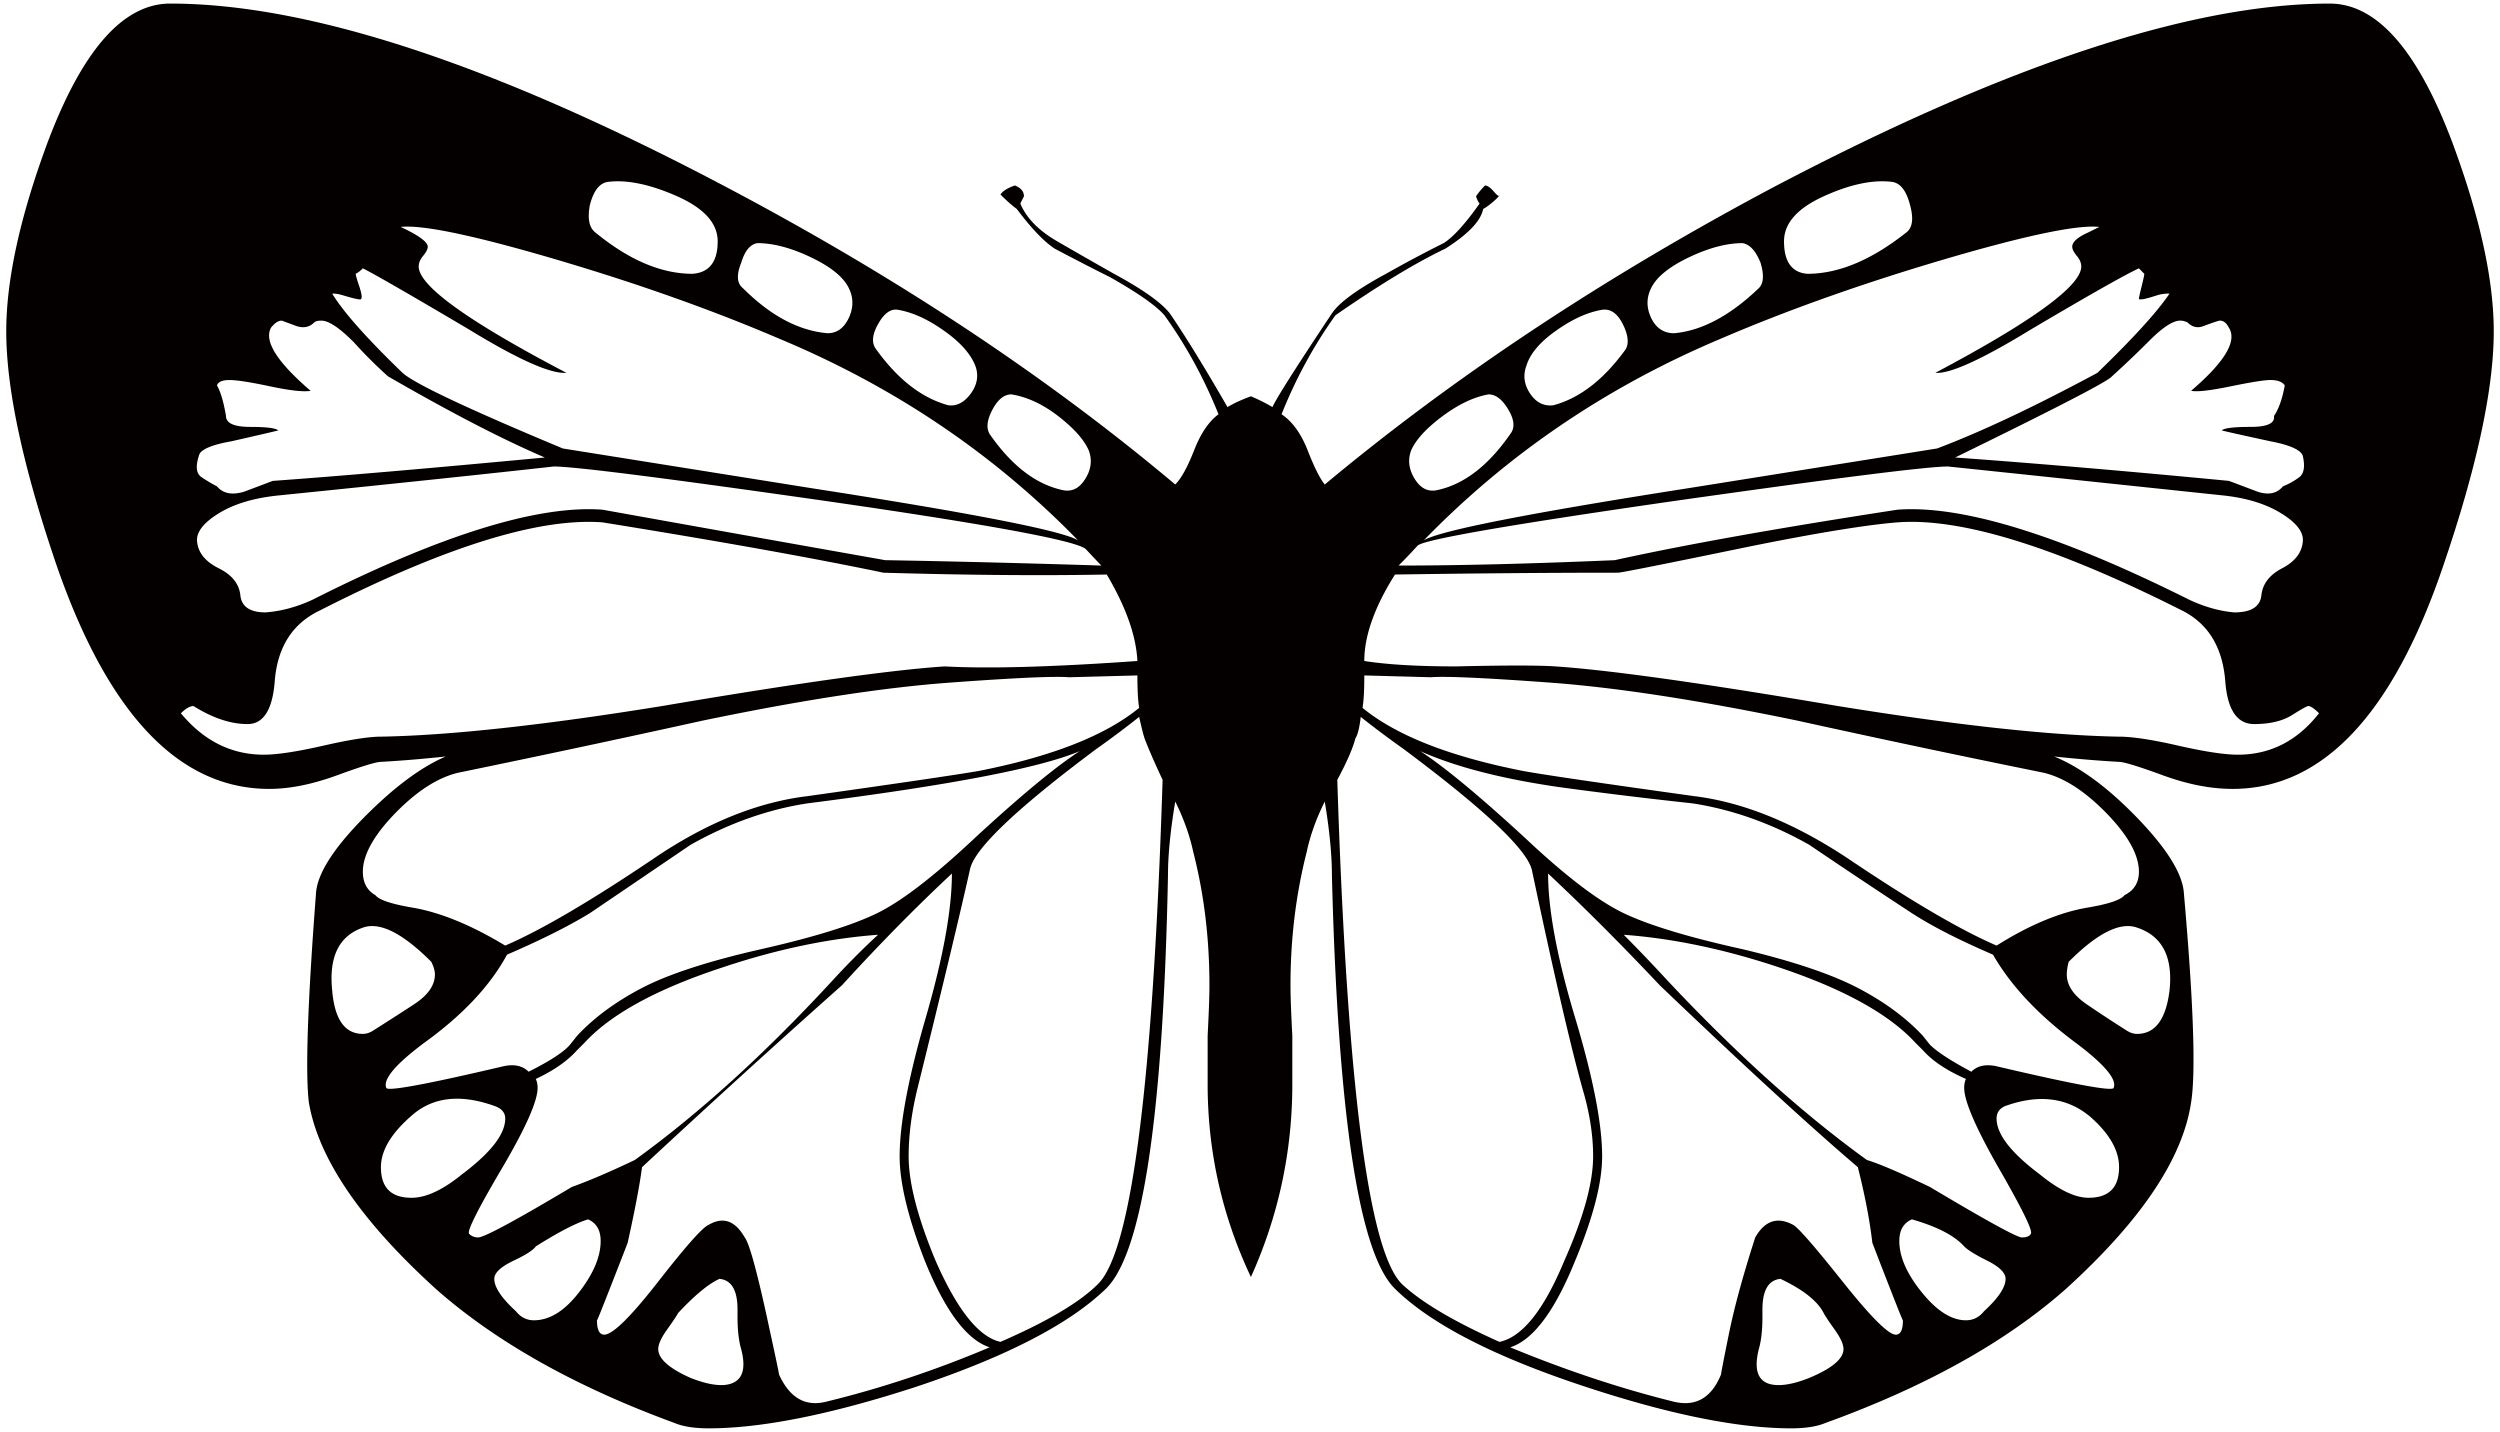
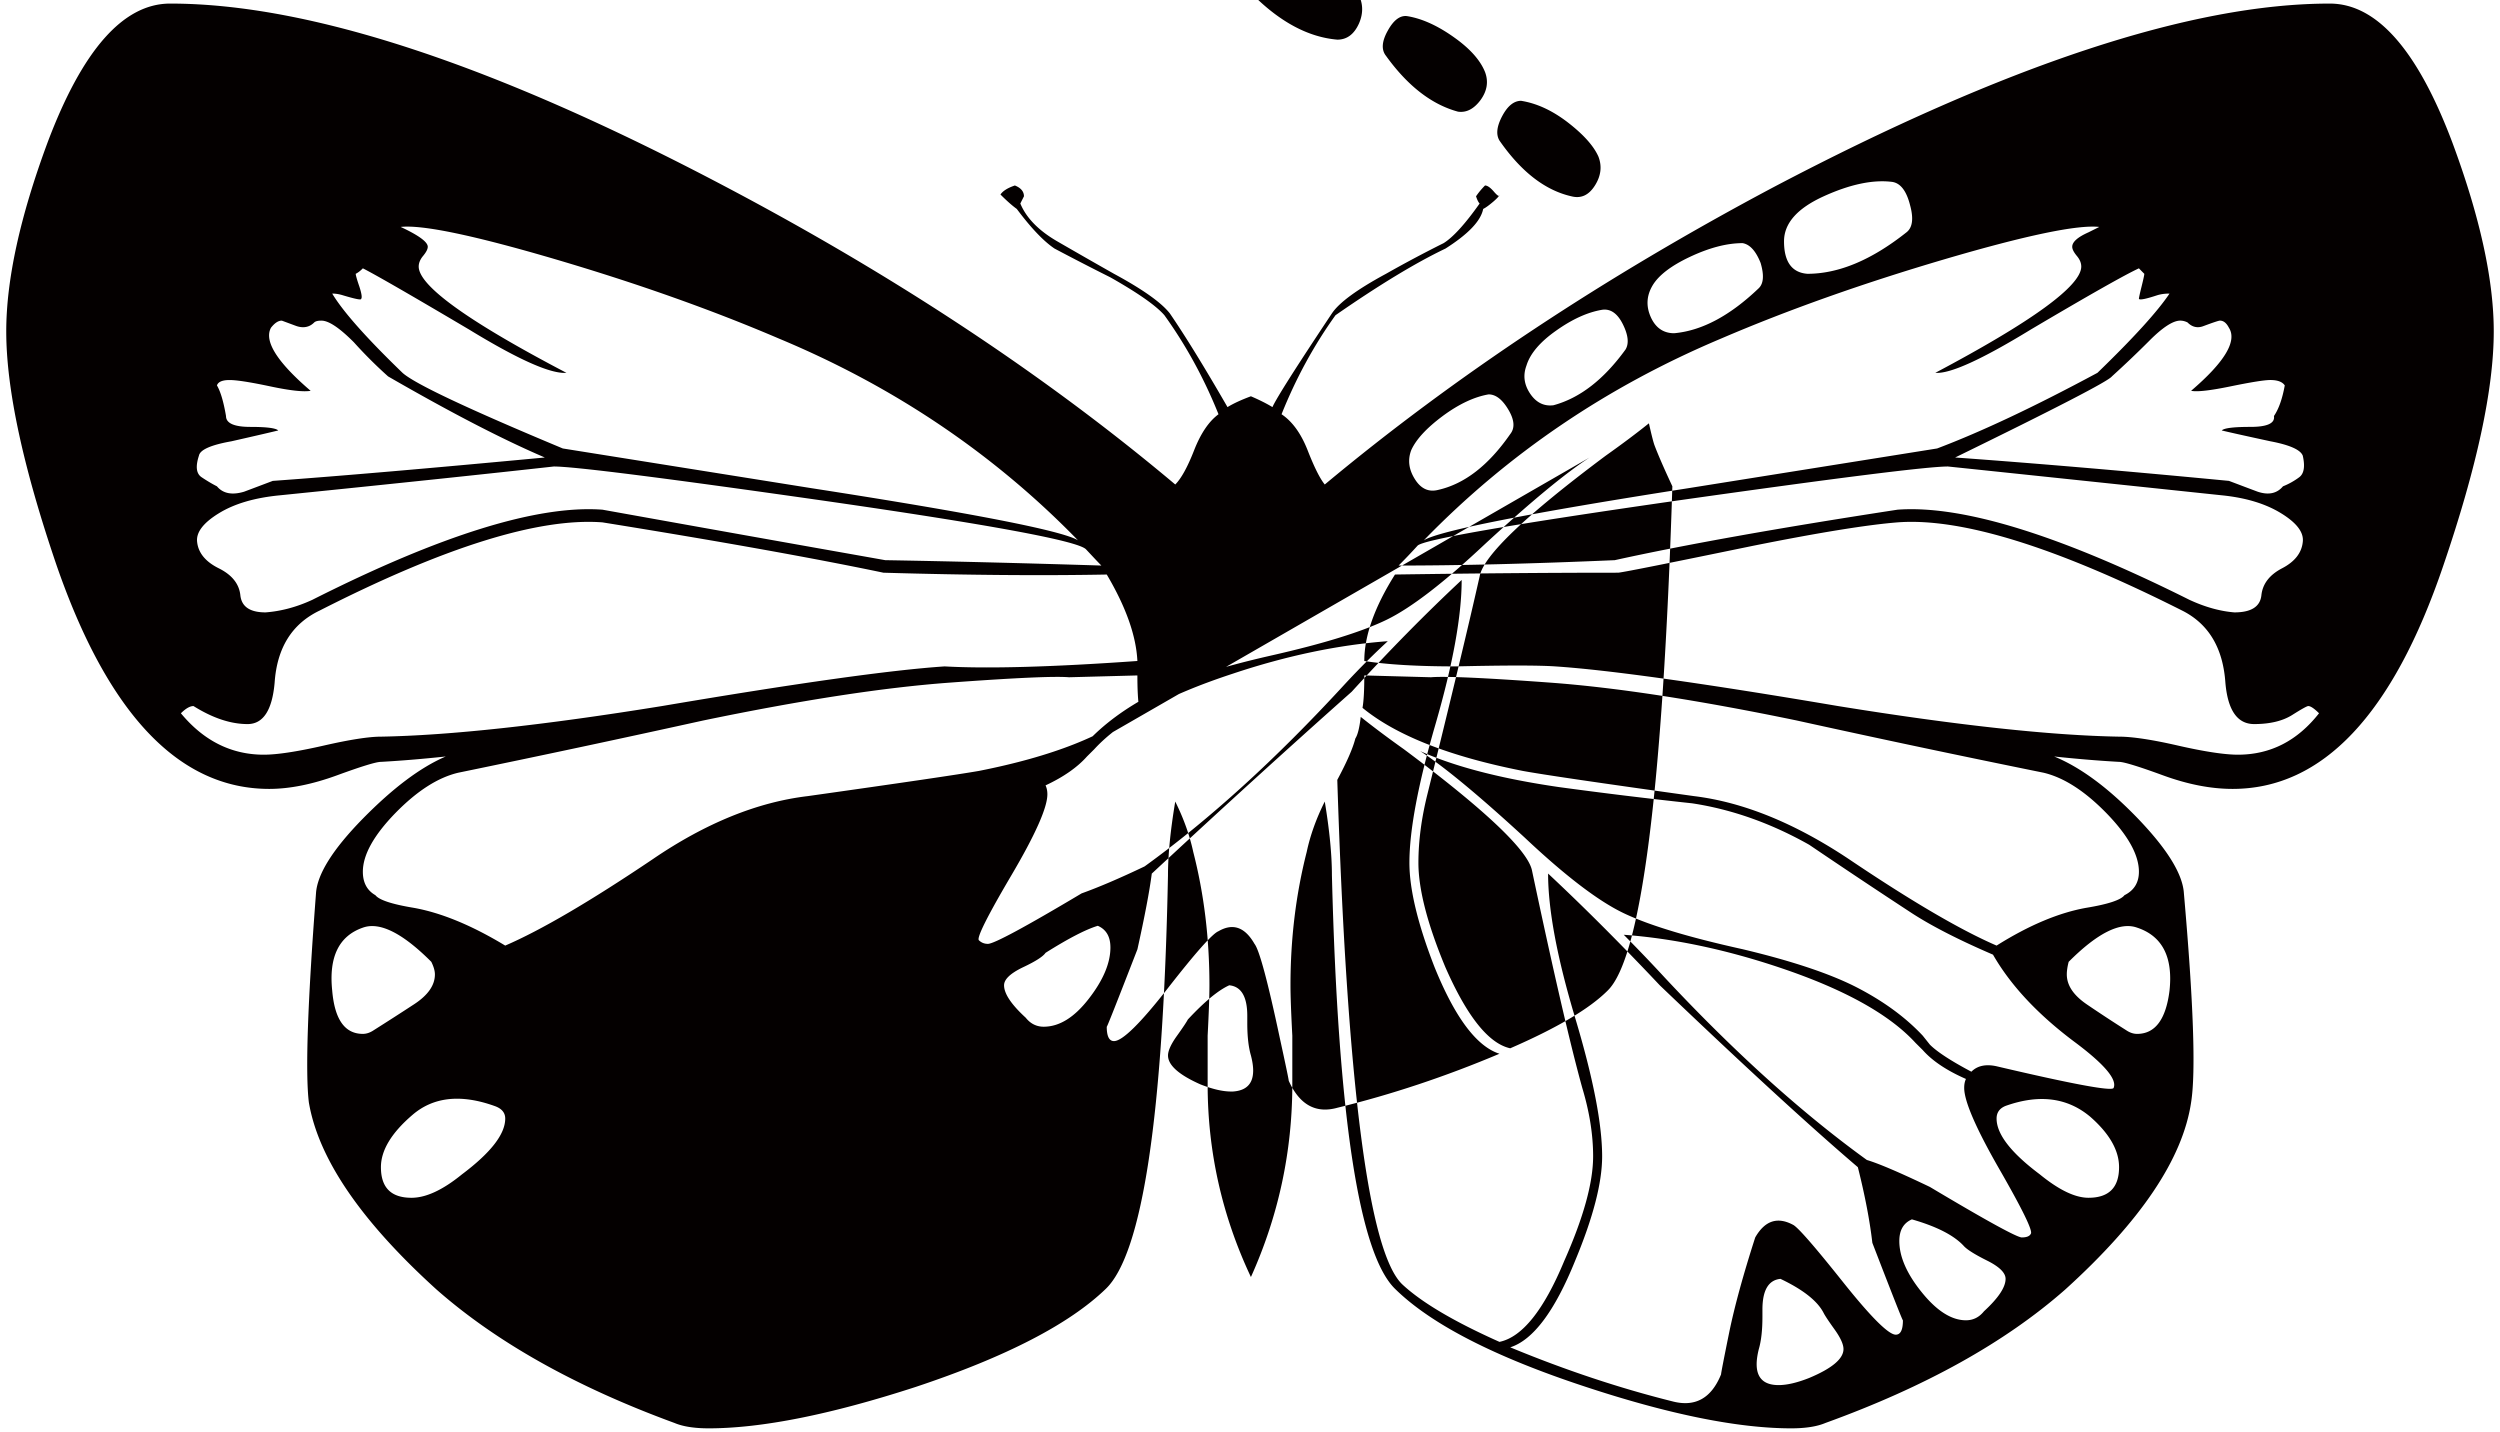
<svg xmlns="http://www.w3.org/2000/svg" viewBox="0 0 800 458.215">
-   <path d="M798 106.05c0 18.442-5.385 43.427-16.136 74.927-16.155 47.646-38.627 71.473-67.444 71.473-6.929 0-14.324-1.445-22.195-4.316-7.869-2.881-12.611-4.336-14.126-4.336-6.533-.366-13.454-.94-20.769-1.723 8.474 3.475 17.403 10.097 26.827 19.887 9.415 9.811 14.325 17.779 14.692 23.938 3.069 34.954 3.841 57.247 2.306 66.839-2.673 18.067-16.126 38.043-40.34 59.96-19.205 16.889-44.765 31.104-76.671 42.647-2.682 1.138-6.326 1.722-10.958 1.722-16.888 0-38.805-4.395-65.711-13.265-29.184-9.593-49.556-20.056-61.079-31.392-11.543-11.334-18.244-55.445-20.185-132.295 0-6.533-.762-14.412-2.287-23.619-2.693 5.374-4.633 10.74-5.781 16.136-3.435 13.453-5.188 27.658-5.188 42.656 0 3.445.198 8.839.585 16.126v15.571c0 21.512-4.426 42.073-13.246 61.663-9.236-19.59-13.849-40.151-13.849-61.663v-15.571c.376-7.287.574-12.681.574-16.126 0-14.998-1.722-29.203-5.177-42.656-1.159-5.396-3.089-10.761-5.762-16.136-1.544 9.206-2.326 17.085-2.326 23.619-1.524 76.849-8.156 120.961-19.877 132.295-11.72 11.336-31.985 21.798-60.811 31.392-27.264 8.869-49.388 13.265-66.286 13.265-4.614 0-8.266-.584-10.949-1.722-31.5-11.543-56.871-25.758-76.086-42.647-24.194-21.917-37.866-41.893-40.914-59.96-1.148-9.592-.386-31.886 2.286-66.839.386-6.158 5.386-14.127 14.998-23.938 9.623-9.79 18.433-16.412 26.53-19.887-7.316.783-14.225 1.357-20.749 1.723-1.554 0-6.256 1.455-14.136 4.336-7.879 2.871-15.096 4.316-21.599 4.316-28.827 0-51.517-23.827-68.029-71.473C7.381 149.477 2 124.492 2 106.05c0-16.522 4.41-36.698 13.25-60.525 11.157-29.58 24.194-44.38 39.212-44.38 44.567 0 103.924 19.601 178.089 58.792 54.565 28.817 102.398 60.515 143.53 95.103 1.911-1.91 3.93-5.564 6.039-10.959 2.109-5.376 4.702-9.226 7.802-11.523-4.623-11.522-10.405-22.075-17.314-31.687-2.693-3.089-8.454-7.118-17.285-12.117a872.298 872.298 0 01-17.858-9.206c-3.475-2.316-7.505-6.553-12.098-12.69-1.574-1.138-3.296-2.683-5.216-4.613.781-1.158 2.316-2.119 4.613-2.891 1.92.772 2.901 1.931 2.901 3.465-.386.783-.783 1.535-1.159 2.307 1.911 4.613 5.851 8.652 11.82 12.106 5.959 3.445 12.018 6.91 18.155 10.385 9.226 4.99 15.157 9.216 17.868 12.671 5 7.306 11.127 17.274 18.453 29.985 1.9-1.168 4.405-2.316 7.493-3.465 2.663 1.148 4.979 2.296 6.89 3.465 1.167-2.692 7.523-12.711 19.027-29.985 2.306-3.455 8.077-7.681 17.304-12.671a396.954 396.954 0 0118.442-9.811c3.069-1.92 6.911-6.157 11.523-12.68-.376-.367-.771-1.148-1.148-2.307.771-1.148 1.722-2.296 2.871-3.465.772 0 1.741.683 2.89 2.029 1.169 1.347 1.742 1.654 1.742.862 0 .387-.683 1.168-2.01 2.306-1.376 1.169-2.424 1.93-3.207 2.307-.752 3.85-4.791 8.058-12.077 12.69-9.612 4.594-21.333 11.711-35.182 21.324-6.899 9.612-12.651 20.165-17.264 31.687 3.445 2.297 6.227 6.147 8.345 11.523 2.108 5.395 3.929 9.049 5.484 10.959 41.488-34.588 89.322-66.286 143.521-95.103C641.967 20.746 701.344 1.146 745.524 1.146c15.007 0 28.054 14.8 39.2 44.38C793.576 69.351 798 89.527 798 106.05M363.964 211.517c-.386-8.059-3.652-17.275-9.8-27.669-20.353.395-44.171.208-71.464-.584-21.897-4.584-51.873-9.979-89.916-16.106-20.382-1.545-50.545 7.87-90.499 28.223-8.85 4.236-13.641 11.918-14.404 23.075-.772 8.83-3.672 13.246-8.652 13.246-5.396 0-11.147-1.911-17.304-5.762-1.149 0-2.485.772-4.039 2.307 7.306 8.829 16.176 13.255 26.541 13.255 4.217 0 10.553-.961 19.016-2.881 8.454-1.94 14.611-2.891 18.453-2.891 21.908-.386 51.863-3.633 89.916-9.79 43.032-7.296 73.195-11.543 90.479-12.691 13.83.771 34.38.208 61.673-1.732m-189.621-65.119c-13.483-5.761-30.184-14.423-50.15-25.946a142.913 142.913 0 01-10.968-10.938c-4.613-4.623-8.039-6.911-10.375-6.911-1.138 0-1.901.199-2.296.575-1.524 1.534-3.465 1.92-5.751 1.138l-4.614-1.713c-1.157 0-2.306.773-3.484 2.287-2.277 4.227 1.94 10.959 12.7 20.175-2.316.396-6.633-.088-12.978-1.435-6.316-1.336-10.642-2.019-12.958-2.019s-3.662.575-4.048 1.722c1.148 1.941 2.118 5.207 2.9 9.8 0 2.297 2.594 3.475 7.791 3.475 5.167 0 8.158.376 8.92 1.138-1.564.386-6.534 1.554-14.968 3.465-6.554 1.169-10.029 2.692-10.405 4.594-1.138 3.475-.87 5.782.881 6.929 1.723 1.149 3.346 2.119 4.881 2.891 1.93 2.306 4.811 2.871 8.652 1.733 3.079-1.148 6.138-2.316 9.216-3.475 21.143-1.515 50.158-4.02 87.054-7.485m178.098 34.579c-.772-.753-2.395-2.495-4.91-5.178-2.495-2.682-30.45-7.879-83.847-15.561-51.13-7.305-79.937-10.959-86.47-10.959-20.749 2.307-49.962 5.395-87.609 9.216-8.089.773-14.622 2.692-19.601 5.771-4.999 3.079-7.316 6.138-6.92 9.206.395 3.475 2.683 6.277 6.92 8.385 4.227 2.099 6.524 4.98 6.909 8.632.396 3.664 3.079 5.475 8.078 5.475 4.99-.376 9.989-1.722 14.987-4.039 41.102-20.748 72.057-30.351 92.806-28.826a35782.681 35782.681 0 0090.491 16.155c21.907.377 44.972.97 69.166 1.723m-214.419 126.81c-9.217-9.226-16.522-12.879-21.908-10.939-7.682 2.673-10.929 9.405-9.81 20.145.782 9.236 4.039 13.849 9.81 13.849 1.148 0 2.296-.385 3.455-1.158a947.64 947.64 0 0012.968-8.336c4.415-2.89 6.632-6.058 6.632-9.543 0-1.137-.384-2.473-1.147-4.018m206.926-134.888c-26.917-27.668-58.793-49.17-95.677-64.554-21.541-9.216-45.359-17.661-71.493-25.362-26.124-7.681-42.636-11.127-49.566-10.365 5.771 2.683 8.672 4.811 8.672 6.346 0 .762-.505 1.712-1.455 2.881-.96 1.138-1.445 2.296-1.445 3.445 0 6.157 15.76 17.513 47.269 34.014-5 .395-15.363-4.217-31.134-13.849-18.828-11.137-30.153-17.651-34.004-19.591-.782.792-1.534 1.376-2.287 1.752 0 .376.347 1.723 1.148 4.03.752 2.296.951 3.642.575 4.009 0 .406-1.95 0-5.781-1.148-1.159-.366-2.297-.565-3.465-.565 3.465 5.772 10.958 14.216 22.501 25.363 3.821 3.465 20.937 11.543 51.289 24.204l79.54 12.701c51.882 8.056 80.323 13.63 85.313 16.689m19.58 53.615c-.376-2.307-.564-5.782-.564-10.375l-21.897.584c-4.603-.386-17.403.189-38.331 1.733-20.947 1.545-47.17 5.564-78.68 12.097a5656.655 5656.655 0 01-78.382 16.71c-6.554 1.535-13.265 5.861-20.195 12.959-6.909 7.127-10.365 13.363-10.365 18.739 0 3.465 1.337 5.979 4.019 7.504 1.169 1.514 5.207 2.87 12.126 4.019 8.82 1.553 18.641 5.593 29.411 12.106 11.512-4.969 27.262-14.205 47.239-27.669 16.898-11.523 33.441-18.244 49.576-20.164 29.985-4.227 48.209-6.92 54.753-8.058 23.433-4.624 40.539-11.355 51.29-20.185M158.176 353.889c-10.751-3.831-19.501-2.881-26.203 2.89-6.732 5.772-10.078 11.345-10.078 16.721 0 6.523 3.227 9.79 9.791 9.79 4.604 0 9.978-2.476 16.126-7.484 9.226-6.929 13.859-12.869 13.859-17.868.001-1.922-1.178-3.268-3.495-4.049m187.356-113.536c-12.692 5.395-41.706 10.949-87.045 16.709-12.692 1.931-25.174 6.335-37.479 13.265-10.751 7.287-21.512 14.611-32.272 21.898-6.92 4.227-15.76 8.631-26.491 13.265-5.405 9.989-14.235 19.383-26.531 28.233-9.236 6.91-13.245 11.731-12.096 14.404.376 1.169 12.869-1.139 37.458-6.92 3.455-.762 6.158-.178 8.078 1.743 6.91-3.465 11.324-6.346 13.255-8.652l2.296-2.881c5.366-5.762 12.295-10.859 20.739-15.275 8.464-4.395 21.155-8.553 38.053-12.394 16.908-3.822 29.312-7.671 37.182-11.522 7.861-3.841 18.334-11.909 31.41-24.204 14.594-13.454 25.721-22.669 33.443-27.669m-64.564 58.772c-15.75 1.169-32.292 4.623-49.586 10.394-21.125 6.92-35.924 14.988-44.368 24.204l-2.307 2.297c-3.079 3.465-7.493 6.553-13.255 9.246.366.773.584 1.722.584 2.861 0 4.237-3.841 12.889-11.542 25.956-7.692 13.058-11.137 19.967-10.375 20.739.783.771 1.733 1.157 2.891 1.157 1.91 0 11.909-5.374 29.985-16.155 5.366-1.921 12.087-4.782 20.155-8.633 20.758-14.998 42.081-34.381 63.989-58.227 4.612-4.978 9.216-9.591 13.829-13.839m-92.796 91.074c-3.841 1.159-9.425 4.059-16.72 8.652-.792 1.169-3.147 2.702-7.206 4.613-4.04 1.94-6.069 3.861-6.069 5.771 0 2.683 2.317 6.148 6.93 10.375 1.534 1.93 3.475 2.881 5.751 2.881 5.01 0 9.811-2.98 14.414-8.93 4.633-5.959 6.94-11.433 6.94-16.433-.001-3.474-1.357-5.77-4.04-6.929m6.335-331.994c-2.683.396-4.604 2.881-5.771 7.514-.762 4.207-.198 7.107 1.722 8.621 10.761 8.851 21.136 13.275 31.144 13.275 5.366-.376 8.058-3.851 8.058-10.385 0-5.77-4.306-10.552-12.939-14.414-8.681-3.829-16.076-5.382-22.214-4.611m122.197 372.938c-7.285-2.326-14.205-11.533-20.758-27.679-5.386-13.839-8.059-24.977-8.059-33.429 0-10.375 2.772-25.165 8.356-44.38 5.563-19.215 8.365-34.588 8.365-46.121-11.543 10.78-23.264 22.679-35.182 35.757-20.75 18.432-42.063 37.845-63.98 58.208-.742 5.761-2.296 13.829-4.593 24.213-6.564 16.898-9.819 25.164-9.819 24.779 0 3.088.791 4.603 2.316 4.603 2.692 0 8.454-5.662 17.294-16.997 8.84-11.325 14.216-17.393 16.136-18.155 4.603-2.683 8.464-1.336 11.533 4.038 1.534 1.921 4.227 11.919 8.068 29.976 1.93 8.84 2.891 13.452 2.891 13.839 3.455 7.662 8.642 10.552 15.561 8.633 17.283-4.228 34.568-9.969 51.871-17.285m-79.531.564c-.782-2.692-1.168-6.127-1.168-10.364v-2.316c0-6.127-1.91-9.405-5.762-9.791-3.465 1.555-7.89 5.188-13.255 10.949-.397.782-1.544 2.515-3.465 5.197-1.93 2.683-2.881 4.791-2.881 6.325 0 3.089 3.465 6.178 10.365 9.237 3.851 1.524 7.117 2.287 9.819 2.287h.555c5.792-.368 7.703-4.209 5.792-11.524m33.994-340.349c-1.92-3.256-5.95-6.345-12.107-9.226-6.148-2.881-11.73-4.327-16.709-4.327-2.308.397-4.04 2.486-5.178 6.336-1.564 3.851-1.356 6.543.555 8.067 8.85 8.841 17.868 13.641 27.104 14.424 3.069 0 5.376-1.743 6.919-5.178 1.516-3.472 1.337-6.829-.584-10.096m40.924 25.649c-1.534-3.841-4.89-7.583-10.077-11.226-5.187-3.673-10.098-5.88-14.711-6.653-2.296-.385-4.425 1.158-6.335 4.623-1.93 3.444-2.109 6.147-.564 8.067 6.899 9.592 14.581 15.562 23.035 17.858 2.683.387 5.099-.87 7.227-3.741 2.089-2.889 2.574-5.868 1.425-8.928m59.941 132.553c-2.692-5.762-4.603-10.166-5.761-13.245-.396-1.168-.97-3.465-1.743-6.91-3.831 3.079-8.444 6.543-13.83 10.365-25.747 19.224-39.181 32.103-40.34 38.607-3.455 15.383-9.027 38.617-16.719 69.75-1.91 7.702-2.871 14.978-2.871 21.908 0 8.453 2.871 19.59 8.633 33.429 6.93 15.759 13.839 24.411 20.749 25.936 15.007-6.525 25.382-12.682 31.143-18.442 10.761-10.364 17.66-64.167 20.739-161.398m-23.65-105.478c-1.514-3.445-4.801-7.098-9.78-10.949-4.99-3.841-9.979-6.136-14.979-6.929-2.306 0-4.336 1.663-6.058 4.92-1.733 3.277-2.019 5.861-.862 7.792 6.919 9.978 14.611 15.937 23.046 17.848 3.079.791 5.563-.376 7.504-3.465 1.942-3.06 2.307-6.147 1.129-9.217M509.8 370.035c0-6.93-1.158-14.206-3.474-21.908-3.831-13.829-9.216-37.063-16.126-69.75-1.545-6.504-15.176-19.383-40.934-38.607-5.376-3.822-9.989-7.287-13.83-10.365-.397 3.445-.96 5.742-1.723 6.91-.782 3.079-2.692 7.484-5.781 13.245 3.089 97.231 10.018 151.034 20.758 161.399 6.148 5.76 16.522 11.918 31.143 18.442 7.277-1.525 14.206-10.177 20.739-25.936 6.141-13.84 9.228-24.977 9.228-33.43m170.032-83.571c3.078-1.525 4.623-4.039 4.623-7.504 0-5.376-3.465-11.612-10.385-18.739-6.929-7.098-13.641-11.424-20.164-12.959a4735.328 4735.328 0 01-78.977-16.71c-31.51-6.533-57.734-10.552-78.67-12.097-20.957-1.544-33.718-2.119-38.34-1.733l-21.343-.584c0 4.593-.168 8.068-.574 10.375 10.77 8.83 27.867 15.561 51.318 20.185 6.147 1.138 24.391 3.831 54.763 8.058 15.749 1.92 32.272 8.641 49.566 20.164 19.986 13.464 35.736 22.7 47.259 27.669 10.364-6.513 19.977-10.553 28.797-12.106 6.949-1.148 10.978-2.504 12.127-4.019m62.257-58.217c-1.545-1.535-2.702-2.307-3.445-2.307-.416 0-2.128.951-5.197 2.891-3.088 1.92-7.137 2.871-12.117 2.871-5.384 0-8.444-4.416-9.206-13.246-.771-11.157-5.395-18.839-13.838-23.075-40.369-20.353-70.711-29.768-91.074-28.223-9.612.762-24.996 3.246-46.121 7.474-26.134 5.385-40.548 8.296-43.221 8.633-22.688 0-46.506.217-71.472.584-6.554 10.394-9.821 19.61-9.821 27.669 7.316 1.158 17.106 1.732 29.412 1.732 15.74-.367 26.312-.367 31.697 0 17.294 1.148 47.448 5.395 90.501 12.691 38.043 6.157 68.017 9.404 89.915 9.79 4.227 0 10.581.951 19.006 2.891 8.463 1.92 14.829 2.881 19.026 2.881 10.373-.001 19.025-4.427 25.955-13.256m-5.207-54.774c.406-3.069-1.901-6.128-6.901-9.206-4.979-3.079-11.344-4.998-19.016-5.771-25.363-2.673-54.585-5.762-87.619-9.216-6.544 0-35.538 3.654-87.035 10.959-53.418 7.682-80.987 12.483-82.709 14.394a172.884 172.884 0 01-6.049 6.345c19.225 0 42.24-.564 69.157-1.723 22.669-4.998 52.833-10.374 90.499-16.155 20.729-1.525 51.873 8.078 93.371 28.826 4.988 2.317 9.8 3.663 14.412 4.039 5.366 0 8.257-1.811 8.652-5.475.386-3.652 2.594-6.533 6.613-8.632 4.051-2.108 6.259-4.91 6.625-8.385m-253.611-34.558c1.544-1.931 1.366-4.515-.574-7.792-1.92-3.257-4.028-4.92-6.345-4.92-4.583.793-9.494 3.088-14.691 6.929-5.167 3.851-8.543 7.504-10.077 10.949-1.159 3.07-.773 6.157 1.158 9.216 1.91 3.089 4.405 4.257 7.494 3.465 8.443-1.91 16.115-7.869 23.035-17.847m193.086 209.212c1.167-2.673-2.881-7.494-12.087-14.404-11.919-8.85-20.769-18.244-26.51-28.233-10.76-4.633-19.412-9.038-25.946-13.265a2429.06 2429.06 0 01-32.866-21.898c-12.285-6.93-24.778-11.334-37.449-13.265a1505.125 1505.125 0 01-42.637-5.197c-18.461-2.682-33.271-6.513-44.408-11.512 7.691 4.999 18.818 14.215 33.439 27.668 13.047 12.296 23.639 20.363 31.707 24.204 8.059 3.851 20.739 7.701 38.034 11.522 16.146 3.841 28.431 7.999 36.875 12.394 8.473 4.415 15.373 9.513 20.768 15.275l2.297 2.881c2.306 2.306 6.731 5.187 13.265 8.652 1.901-1.921 4.623-2.505 8.068-1.743 24.591 5.782 37.084 8.09 37.45 6.921m17.888-254.185c-1.544 0-2.881.198-4.019.565-3.484 1.148-5.405 1.554-5.772 1.148 0-.367.288-1.713.862-4.009.574-2.307.862-3.654.862-4.03-.387-.376-.961-.96-1.723-1.752-4.247 1.94-15.769 8.454-34.607 19.591-15.75 9.632-25.926 14.244-30.54 13.849 31.134-16.502 46.695-27.857 46.695-34.014 0-1.148-.484-2.306-1.455-3.445-.961-1.169-1.435-2.119-1.435-2.881 0-1.535 1.732-3.079 5.206-4.623l3.446-1.722c-6.92-.762-23.452 2.683-49.586 10.365-26.125 7.701-49.952 16.146-71.444 25.362-36.518 15.383-68.236 36.885-95.113 64.554 4.979-3.059 33.212-8.633 84.718-16.69l79.541-12.701c14.217-5.376 31.302-13.443 51.299-24.204 11.523-11.147 19.205-19.591 23.065-25.363m-85.313 328.55c0 .385-3.266-7.88-9.779-24.779-.802-6.93-2.316-14.997-4.643-24.213-15.74-13.444-36.875-32.866-63.385-58.208-12.325-13.078-24.214-24.976-35.736-35.757 0 11.533 2.871 26.906 8.641 46.121 5.771 19.215 8.652 34.005 8.652 44.38 0 8.453-2.881 19.59-8.652 33.429-6.533 16.146-13.452 25.353-20.758 27.679 17.67 7.316 34.975 13.057 51.882 17.285 7.287 1.92 12.484-.971 15.582-8.633 0-.387.852-4.811 2.574-13.275 1.732-8.454 4.524-18.62 8.356-30.54 3.079-5.374 7.107-6.722 12.116-4.038 1.534.762 6.82 6.83 15.848 18.155 9.029 11.335 14.692 16.997 17.008 16.997 1.532-.001 2.294-1.515 2.294-4.603M520.186 111.82c1.138-1.92.841-4.623-.872-8.067-1.732-3.465-3.939-5.009-6.633-4.623-4.622.772-9.513 2.98-14.69 6.653-5.187 3.643-8.365 7.385-9.533 11.226-1.138 3.059-.762 6.038 1.168 8.93 1.921 2.871 4.415 4.128 7.484 3.741 8.473-2.298 16.136-8.268 23.076-17.86m129.661 283.003c.781-.772-2.574-7.681-10.078-20.739-7.493-13.068-11.226-21.72-11.226-25.956 0-1.139.188-2.088.564-2.861-6.157-2.692-10.761-5.781-13.83-9.246l-2.307-2.297c-8.454-9.216-23.055-17.284-43.805-24.204-17.294-5.771-33.826-9.226-49.566-10.394a522.787 522.787 0 0113.246 13.84c22.293 23.847 43.804 43.229 64.552 58.227 3.832 1.148 10.563 4.029 20.176 8.633 18.066 10.781 27.877 16.155 29.401 16.155 1.526-.001 2.506-.387 2.873-1.158M562.822 92.209c1.545-1.524 1.713-4.217.574-8.067-1.534-3.85-3.445-5.939-5.762-6.336-5.009 0-10.563 1.446-16.72 4.327-6.157 2.881-10.166 5.969-12.097 9.226-1.93 3.267-2.119 6.623-.574 10.097 1.534 3.435 4.049 5.178 7.484 5.178 8.821-.783 17.869-5.584 27.095-14.425m20.759 327.975c-1.95-3.841-6.553-7.484-13.829-10.949-3.851.386-5.772 3.664-5.772 9.791v2.316c0 4.237-.375 7.672-1.158 10.364-1.93 7.702.198 11.524 6.345 11.524 2.673 0 5.94-.763 9.78-2.287 7.316-3.059 10.969-6.148 10.969-9.237 0-1.534-.961-3.642-2.881-6.325-1.929-2.682-3.059-4.415-3.454-5.197m26.5-345.843c1.94-1.514 2.307-4.415 1.159-8.621-1.159-4.633-3.07-7.118-5.752-7.514-6.168-.771-13.484.782-21.907 4.613-8.474 3.861-12.691 8.643-12.691 14.414 0 6.534 2.505 10.008 7.484 10.385 10.018-.002 20.55-4.426 31.707-13.277m24.798 345.27c4.603-4.227 6.91-7.692 6.91-10.375 0-1.91-1.931-3.831-5.772-5.771-3.851-1.911-6.326-3.445-7.474-4.613-3.099-3.455-8.662-6.336-16.73-8.652-2.682 1.159-4.028 3.455-4.028 6.93 0 5 2.375 10.473 7.206 16.433 4.801 5.949 9.514 8.93 14.117 8.93 2.306-.001 4.217-.953 5.771-2.882m102.003-273.806c-.752-1.901-4.227-3.425-10.375-4.594-8.82-1.91-14.028-3.079-15.542-3.465.742-.762 3.831-1.138 9.206-1.138 5.385 0 7.88-1.178 7.493-3.475 1.556-2.286 2.694-5.553 3.465-9.8-.771-1.148-2.306-1.722-4.623-1.722-1.921 0-6.148.683-12.671 2.019-6.543 1.347-10.751 1.831-12.681 1.435 10.78-9.216 14.79-15.948 12.106-20.175-.782-1.514-1.723-2.287-2.88-2.287-.396 0-2.109.575-5.178 1.713-1.94.781-3.683.395-5.197-1.138-.781-.376-1.524-.575-2.316-.575-2.286 0-5.573 2.109-9.8 6.335a332.103 332.103 0 01-12.087 11.513c-1.149 1.534-17.888 10.186-50.159 25.946 26.52 1.921 55.723 4.426 87.618 7.484 3.089 1.158 6.127 2.326 9.226 3.475 3.445 1.138 6.138.574 8.068-1.733a22.742 22.742 0 005.177-2.891c1.556-1.146 1.941-3.453 1.15-6.927M678.1 373.5c0-5.376-3.079-10.761-9.217-16.136-7.305-6.138-16.343-7.305-27.094-3.475-1.931.781-2.881 2.127-2.881 4.048 0 5 4.593 10.939 13.839 17.868 6.138 5.009 11.315 7.484 15.571 7.484 6.514.001 9.782-3.266 9.782-9.789m16.145-56.506c1.158-10.74-2.307-17.472-10.365-20.145-5.395-1.94-12.701 1.713-21.907 10.939-.396 1.545-.594 2.881-.594 4.019 0 3.485 2.119 6.653 6.326 9.543a458.314 458.314 0 0012.7 8.336c1.149.773 2.297 1.158 3.475 1.158 5.752-.001 9.217-4.614 10.365-13.85" fill="#040000" />
+   <path d="M798 106.05c0 18.442-5.385 43.427-16.136 74.927-16.155 47.646-38.627 71.473-67.444 71.473-6.929 0-14.324-1.445-22.195-4.316-7.869-2.881-12.611-4.336-14.126-4.336-6.533-.366-13.454-.94-20.769-1.723 8.474 3.475 17.403 10.097 26.827 19.887 9.415 9.811 14.325 17.779 14.692 23.938 3.069 34.954 3.841 57.247 2.306 66.839-2.673 18.067-16.126 38.043-40.34 59.96-19.205 16.889-44.765 31.104-76.671 42.647-2.682 1.138-6.326 1.722-10.958 1.722-16.888 0-38.805-4.395-65.711-13.265-29.184-9.593-49.556-20.056-61.079-31.392-11.543-11.334-18.244-55.445-20.185-132.295 0-6.533-.762-14.412-2.287-23.619-2.693 5.374-4.633 10.74-5.781 16.136-3.435 13.453-5.188 27.658-5.188 42.656 0 3.445.198 8.839.585 16.126v15.571c0 21.512-4.426 42.073-13.246 61.663-9.236-19.59-13.849-40.151-13.849-61.663v-15.571c.376-7.287.574-12.681.574-16.126 0-14.998-1.722-29.203-5.177-42.656-1.159-5.396-3.089-10.761-5.762-16.136-1.544 9.206-2.326 17.085-2.326 23.619-1.524 76.849-8.156 120.961-19.877 132.295-11.72 11.336-31.985 21.798-60.811 31.392-27.264 8.869-49.388 13.265-66.286 13.265-4.614 0-8.266-.584-10.949-1.722-31.5-11.543-56.871-25.758-76.086-42.647-24.194-21.917-37.866-41.893-40.914-59.96-1.148-9.592-.386-31.886 2.286-66.839.386-6.158 5.386-14.127 14.998-23.938 9.623-9.79 18.433-16.412 26.53-19.887-7.316.783-14.225 1.357-20.749 1.723-1.554 0-6.256 1.455-14.136 4.336-7.879 2.871-15.096 4.316-21.599 4.316-28.827 0-51.517-23.827-68.029-71.473C7.381 149.477 2 124.492 2 106.05c0-16.522 4.41-36.698 13.25-60.525 11.157-29.58 24.194-44.38 39.212-44.38 44.567 0 103.924 19.601 178.089 58.792 54.565 28.817 102.398 60.515 143.53 95.103 1.911-1.91 3.93-5.564 6.039-10.959 2.109-5.376 4.702-9.226 7.802-11.523-4.623-11.522-10.405-22.075-17.314-31.687-2.693-3.089-8.454-7.118-17.285-12.117a872.298 872.298 0 01-17.858-9.206c-3.475-2.316-7.505-6.553-12.098-12.69-1.574-1.138-3.296-2.683-5.216-4.613.781-1.158 2.316-2.119 4.613-2.891 1.92.772 2.901 1.931 2.901 3.465-.386.783-.783 1.535-1.159 2.307 1.911 4.613 5.851 8.652 11.82 12.106 5.959 3.445 12.018 6.91 18.155 10.385 9.226 4.99 15.157 9.216 17.868 12.671 5 7.306 11.127 17.274 18.453 29.985 1.9-1.168 4.405-2.316 7.493-3.465 2.663 1.148 4.979 2.296 6.89 3.465 1.167-2.692 7.523-12.711 19.027-29.985 2.306-3.455 8.077-7.681 17.304-12.671a396.954 396.954 0 0118.442-9.811c3.069-1.92 6.911-6.157 11.523-12.68-.376-.367-.771-1.148-1.148-2.307.771-1.148 1.722-2.296 2.871-3.465.772 0 1.741.683 2.89 2.029 1.169 1.347 1.742 1.654 1.742.862 0 .387-.683 1.168-2.01 2.306-1.376 1.169-2.424 1.93-3.207 2.307-.752 3.85-4.791 8.058-12.077 12.69-9.612 4.594-21.333 11.711-35.182 21.324-6.899 9.612-12.651 20.165-17.264 31.687 3.445 2.297 6.227 6.147 8.345 11.523 2.108 5.395 3.929 9.049 5.484 10.959 41.488-34.588 89.322-66.286 143.521-95.103C641.967 20.746 701.344 1.146 745.524 1.146c15.007 0 28.054 14.8 39.2 44.38C793.576 69.351 798 89.527 798 106.05M363.964 211.517c-.386-8.059-3.652-17.275-9.8-27.669-20.353.395-44.171.208-71.464-.584-21.897-4.584-51.873-9.979-89.916-16.106-20.382-1.545-50.545 7.87-90.499 28.223-8.85 4.236-13.641 11.918-14.404 23.075-.772 8.83-3.672 13.246-8.652 13.246-5.396 0-11.147-1.911-17.304-5.762-1.149 0-2.485.772-4.039 2.307 7.306 8.829 16.176 13.255 26.541 13.255 4.217 0 10.553-.961 19.016-2.881 8.454-1.94 14.611-2.891 18.453-2.891 21.908-.386 51.863-3.633 89.916-9.79 43.032-7.296 73.195-11.543 90.479-12.691 13.83.771 34.38.208 61.673-1.732m-189.621-65.119c-13.483-5.761-30.184-14.423-50.15-25.946a142.913 142.913 0 01-10.968-10.938c-4.613-4.623-8.039-6.911-10.375-6.911-1.138 0-1.901.199-2.296.575-1.524 1.534-3.465 1.92-5.751 1.138l-4.614-1.713c-1.157 0-2.306.773-3.484 2.287-2.277 4.227 1.94 10.959 12.7 20.175-2.316.396-6.633-.088-12.978-1.435-6.316-1.336-10.642-2.019-12.958-2.019s-3.662.575-4.048 1.722c1.148 1.941 2.118 5.207 2.9 9.8 0 2.297 2.594 3.475 7.791 3.475 5.167 0 8.158.376 8.92 1.138-1.564.386-6.534 1.554-14.968 3.465-6.554 1.169-10.029 2.692-10.405 4.594-1.138 3.475-.87 5.782.881 6.929 1.723 1.149 3.346 2.119 4.881 2.891 1.93 2.306 4.811 2.871 8.652 1.733 3.079-1.148 6.138-2.316 9.216-3.475 21.143-1.515 50.158-4.02 87.054-7.485m178.098 34.579c-.772-.753-2.395-2.495-4.91-5.178-2.495-2.682-30.45-7.879-83.847-15.561-51.13-7.305-79.937-10.959-86.47-10.959-20.749 2.307-49.962 5.395-87.609 9.216-8.089.773-14.622 2.692-19.601 5.771-4.999 3.079-7.316 6.138-6.92 9.206.395 3.475 2.683 6.277 6.92 8.385 4.227 2.099 6.524 4.98 6.909 8.632.396 3.664 3.079 5.475 8.078 5.475 4.99-.376 9.989-1.722 14.987-4.039 41.102-20.748 72.057-30.351 92.806-28.826a35782.681 35782.681 0 0090.491 16.155c21.907.377 44.972.97 69.166 1.723m-214.419 126.81c-9.217-9.226-16.522-12.879-21.908-10.939-7.682 2.673-10.929 9.405-9.81 20.145.782 9.236 4.039 13.849 9.81 13.849 1.148 0 2.296-.385 3.455-1.158a947.64 947.64 0 0012.968-8.336c4.415-2.89 6.632-6.058 6.632-9.543 0-1.137-.384-2.473-1.147-4.018m206.926-134.888c-26.917-27.668-58.793-49.17-95.677-64.554-21.541-9.216-45.359-17.661-71.493-25.362-26.124-7.681-42.636-11.127-49.566-10.365 5.771 2.683 8.672 4.811 8.672 6.346 0 .762-.505 1.712-1.455 2.881-.96 1.138-1.445 2.296-1.445 3.445 0 6.157 15.76 17.513 47.269 34.014-5 .395-15.363-4.217-31.134-13.849-18.828-11.137-30.153-17.651-34.004-19.591-.782.792-1.534 1.376-2.287 1.752 0 .376.347 1.723 1.148 4.03.752 2.296.951 3.642.575 4.009 0 .406-1.95 0-5.781-1.148-1.159-.366-2.297-.565-3.465-.565 3.465 5.772 10.958 14.216 22.501 25.363 3.821 3.465 20.937 11.543 51.289 24.204l79.54 12.701c51.882 8.056 80.323 13.63 85.313 16.689m19.58 53.615c-.376-2.307-.564-5.782-.564-10.375l-21.897.584c-4.603-.386-17.403.189-38.331 1.733-20.947 1.545-47.17 5.564-78.68 12.097a5656.655 5656.655 0 01-78.382 16.71c-6.554 1.535-13.265 5.861-20.195 12.959-6.909 7.127-10.365 13.363-10.365 18.739 0 3.465 1.337 5.979 4.019 7.504 1.169 1.514 5.207 2.87 12.126 4.019 8.82 1.553 18.641 5.593 29.411 12.106 11.512-4.969 27.262-14.205 47.239-27.669 16.898-11.523 33.441-18.244 49.576-20.164 29.985-4.227 48.209-6.92 54.753-8.058 23.433-4.624 40.539-11.355 51.29-20.185M158.176 353.889c-10.751-3.831-19.501-2.881-26.203 2.89-6.732 5.772-10.078 11.345-10.078 16.721 0 6.523 3.227 9.79 9.791 9.79 4.604 0 9.978-2.476 16.126-7.484 9.226-6.929 13.859-12.869 13.859-17.868.001-1.922-1.178-3.268-3.495-4.049m187.356-113.536l2.296-2.881c5.366-5.762 12.295-10.859 20.739-15.275 8.464-4.395 21.155-8.553 38.053-12.394 16.908-3.822 29.312-7.671 37.182-11.522 7.861-3.841 18.334-11.909 31.41-24.204 14.594-13.454 25.721-22.669 33.443-27.669m-64.564 58.772c-15.75 1.169-32.292 4.623-49.586 10.394-21.125 6.92-35.924 14.988-44.368 24.204l-2.307 2.297c-3.079 3.465-7.493 6.553-13.255 9.246.366.773.584 1.722.584 2.861 0 4.237-3.841 12.889-11.542 25.956-7.692 13.058-11.137 19.967-10.375 20.739.783.771 1.733 1.157 2.891 1.157 1.91 0 11.909-5.374 29.985-16.155 5.366-1.921 12.087-4.782 20.155-8.633 20.758-14.998 42.081-34.381 63.989-58.227 4.612-4.978 9.216-9.591 13.829-13.839m-92.796 91.074c-3.841 1.159-9.425 4.059-16.72 8.652-.792 1.169-3.147 2.702-7.206 4.613-4.04 1.94-6.069 3.861-6.069 5.771 0 2.683 2.317 6.148 6.93 10.375 1.534 1.93 3.475 2.881 5.751 2.881 5.01 0 9.811-2.98 14.414-8.93 4.633-5.959 6.94-11.433 6.94-16.433-.001-3.474-1.357-5.77-4.04-6.929m6.335-331.994c-2.683.396-4.604 2.881-5.771 7.514-.762 4.207-.198 7.107 1.722 8.621 10.761 8.851 21.136 13.275 31.144 13.275 5.366-.376 8.058-3.851 8.058-10.385 0-5.77-4.306-10.552-12.939-14.414-8.681-3.829-16.076-5.382-22.214-4.611m122.197 372.938c-7.285-2.326-14.205-11.533-20.758-27.679-5.386-13.839-8.059-24.977-8.059-33.429 0-10.375 2.772-25.165 8.356-44.38 5.563-19.215 8.365-34.588 8.365-46.121-11.543 10.78-23.264 22.679-35.182 35.757-20.75 18.432-42.063 37.845-63.98 58.208-.742 5.761-2.296 13.829-4.593 24.213-6.564 16.898-9.819 25.164-9.819 24.779 0 3.088.791 4.603 2.316 4.603 2.692 0 8.454-5.662 17.294-16.997 8.84-11.325 14.216-17.393 16.136-18.155 4.603-2.683 8.464-1.336 11.533 4.038 1.534 1.921 4.227 11.919 8.068 29.976 1.93 8.84 2.891 13.452 2.891 13.839 3.455 7.662 8.642 10.552 15.561 8.633 17.283-4.228 34.568-9.969 51.871-17.285m-79.531.564c-.782-2.692-1.168-6.127-1.168-10.364v-2.316c0-6.127-1.91-9.405-5.762-9.791-3.465 1.555-7.89 5.188-13.255 10.949-.397.782-1.544 2.515-3.465 5.197-1.93 2.683-2.881 4.791-2.881 6.325 0 3.089 3.465 6.178 10.365 9.237 3.851 1.524 7.117 2.287 9.819 2.287h.555c5.792-.368 7.703-4.209 5.792-11.524m33.994-340.349c-1.92-3.256-5.95-6.345-12.107-9.226-6.148-2.881-11.73-4.327-16.709-4.327-2.308.397-4.04 2.486-5.178 6.336-1.564 3.851-1.356 6.543.555 8.067 8.85 8.841 17.868 13.641 27.104 14.424 3.069 0 5.376-1.743 6.919-5.178 1.516-3.472 1.337-6.829-.584-10.096m40.924 25.649c-1.534-3.841-4.89-7.583-10.077-11.226-5.187-3.673-10.098-5.88-14.711-6.653-2.296-.385-4.425 1.158-6.335 4.623-1.93 3.444-2.109 6.147-.564 8.067 6.899 9.592 14.581 15.562 23.035 17.858 2.683.387 5.099-.87 7.227-3.741 2.089-2.889 2.574-5.868 1.425-8.928m59.941 132.553c-2.692-5.762-4.603-10.166-5.761-13.245-.396-1.168-.97-3.465-1.743-6.91-3.831 3.079-8.444 6.543-13.83 10.365-25.747 19.224-39.181 32.103-40.34 38.607-3.455 15.383-9.027 38.617-16.719 69.75-1.91 7.702-2.871 14.978-2.871 21.908 0 8.453 2.871 19.59 8.633 33.429 6.93 15.759 13.839 24.411 20.749 25.936 15.007-6.525 25.382-12.682 31.143-18.442 10.761-10.364 17.66-64.167 20.739-161.398m-23.65-105.478c-1.514-3.445-4.801-7.098-9.78-10.949-4.99-3.841-9.979-6.136-14.979-6.929-2.306 0-4.336 1.663-6.058 4.92-1.733 3.277-2.019 5.861-.862 7.792 6.919 9.978 14.611 15.937 23.046 17.848 3.079.791 5.563-.376 7.504-3.465 1.942-3.06 2.307-6.147 1.129-9.217M509.8 370.035c0-6.93-1.158-14.206-3.474-21.908-3.831-13.829-9.216-37.063-16.126-69.75-1.545-6.504-15.176-19.383-40.934-38.607-5.376-3.822-9.989-7.287-13.83-10.365-.397 3.445-.96 5.742-1.723 6.91-.782 3.079-2.692 7.484-5.781 13.245 3.089 97.231 10.018 151.034 20.758 161.399 6.148 5.76 16.522 11.918 31.143 18.442 7.277-1.525 14.206-10.177 20.739-25.936 6.141-13.84 9.228-24.977 9.228-33.43m170.032-83.571c3.078-1.525 4.623-4.039 4.623-7.504 0-5.376-3.465-11.612-10.385-18.739-6.929-7.098-13.641-11.424-20.164-12.959a4735.328 4735.328 0 01-78.977-16.71c-31.51-6.533-57.734-10.552-78.67-12.097-20.957-1.544-33.718-2.119-38.34-1.733l-21.343-.584c0 4.593-.168 8.068-.574 10.375 10.77 8.83 27.867 15.561 51.318 20.185 6.147 1.138 24.391 3.831 54.763 8.058 15.749 1.92 32.272 8.641 49.566 20.164 19.986 13.464 35.736 22.7 47.259 27.669 10.364-6.513 19.977-10.553 28.797-12.106 6.949-1.148 10.978-2.504 12.127-4.019m62.257-58.217c-1.545-1.535-2.702-2.307-3.445-2.307-.416 0-2.128.951-5.197 2.891-3.088 1.92-7.137 2.871-12.117 2.871-5.384 0-8.444-4.416-9.206-13.246-.771-11.157-5.395-18.839-13.838-23.075-40.369-20.353-70.711-29.768-91.074-28.223-9.612.762-24.996 3.246-46.121 7.474-26.134 5.385-40.548 8.296-43.221 8.633-22.688 0-46.506.217-71.472.584-6.554 10.394-9.821 19.61-9.821 27.669 7.316 1.158 17.106 1.732 29.412 1.732 15.74-.367 26.312-.367 31.697 0 17.294 1.148 47.448 5.395 90.501 12.691 38.043 6.157 68.017 9.404 89.915 9.79 4.227 0 10.581.951 19.006 2.891 8.463 1.92 14.829 2.881 19.026 2.881 10.373-.001 19.025-4.427 25.955-13.256m-5.207-54.774c.406-3.069-1.901-6.128-6.901-9.206-4.979-3.079-11.344-4.998-19.016-5.771-25.363-2.673-54.585-5.762-87.619-9.216-6.544 0-35.538 3.654-87.035 10.959-53.418 7.682-80.987 12.483-82.709 14.394a172.884 172.884 0 01-6.049 6.345c19.225 0 42.24-.564 69.157-1.723 22.669-4.998 52.833-10.374 90.499-16.155 20.729-1.525 51.873 8.078 93.371 28.826 4.988 2.317 9.8 3.663 14.412 4.039 5.366 0 8.257-1.811 8.652-5.475.386-3.652 2.594-6.533 6.613-8.632 4.051-2.108 6.259-4.91 6.625-8.385m-253.611-34.558c1.544-1.931 1.366-4.515-.574-7.792-1.92-3.257-4.028-4.92-6.345-4.92-4.583.793-9.494 3.088-14.691 6.929-5.167 3.851-8.543 7.504-10.077 10.949-1.159 3.07-.773 6.157 1.158 9.216 1.91 3.089 4.405 4.257 7.494 3.465 8.443-1.91 16.115-7.869 23.035-17.847m193.086 209.212c1.167-2.673-2.881-7.494-12.087-14.404-11.919-8.85-20.769-18.244-26.51-28.233-10.76-4.633-19.412-9.038-25.946-13.265a2429.06 2429.06 0 01-32.866-21.898c-12.285-6.93-24.778-11.334-37.449-13.265a1505.125 1505.125 0 01-42.637-5.197c-18.461-2.682-33.271-6.513-44.408-11.512 7.691 4.999 18.818 14.215 33.439 27.668 13.047 12.296 23.639 20.363 31.707 24.204 8.059 3.851 20.739 7.701 38.034 11.522 16.146 3.841 28.431 7.999 36.875 12.394 8.473 4.415 15.373 9.513 20.768 15.275l2.297 2.881c2.306 2.306 6.731 5.187 13.265 8.652 1.901-1.921 4.623-2.505 8.068-1.743 24.591 5.782 37.084 8.09 37.45 6.921m17.888-254.185c-1.544 0-2.881.198-4.019.565-3.484 1.148-5.405 1.554-5.772 1.148 0-.367.288-1.713.862-4.009.574-2.307.862-3.654.862-4.03-.387-.376-.961-.96-1.723-1.752-4.247 1.94-15.769 8.454-34.607 19.591-15.75 9.632-25.926 14.244-30.54 13.849 31.134-16.502 46.695-27.857 46.695-34.014 0-1.148-.484-2.306-1.455-3.445-.961-1.169-1.435-2.119-1.435-2.881 0-1.535 1.732-3.079 5.206-4.623l3.446-1.722c-6.92-.762-23.452 2.683-49.586 10.365-26.125 7.701-49.952 16.146-71.444 25.362-36.518 15.383-68.236 36.885-95.113 64.554 4.979-3.059 33.212-8.633 84.718-16.69l79.541-12.701c14.217-5.376 31.302-13.443 51.299-24.204 11.523-11.147 19.205-19.591 23.065-25.363m-85.313 328.55c0 .385-3.266-7.88-9.779-24.779-.802-6.93-2.316-14.997-4.643-24.213-15.74-13.444-36.875-32.866-63.385-58.208-12.325-13.078-24.214-24.976-35.736-35.757 0 11.533 2.871 26.906 8.641 46.121 5.771 19.215 8.652 34.005 8.652 44.38 0 8.453-2.881 19.59-8.652 33.429-6.533 16.146-13.452 25.353-20.758 27.679 17.67 7.316 34.975 13.057 51.882 17.285 7.287 1.92 12.484-.971 15.582-8.633 0-.387.852-4.811 2.574-13.275 1.732-8.454 4.524-18.62 8.356-30.54 3.079-5.374 7.107-6.722 12.116-4.038 1.534.762 6.82 6.83 15.848 18.155 9.029 11.335 14.692 16.997 17.008 16.997 1.532-.001 2.294-1.515 2.294-4.603M520.186 111.82c1.138-1.92.841-4.623-.872-8.067-1.732-3.465-3.939-5.009-6.633-4.623-4.622.772-9.513 2.98-14.69 6.653-5.187 3.643-8.365 7.385-9.533 11.226-1.138 3.059-.762 6.038 1.168 8.93 1.921 2.871 4.415 4.128 7.484 3.741 8.473-2.298 16.136-8.268 23.076-17.86m129.661 283.003c.781-.772-2.574-7.681-10.078-20.739-7.493-13.068-11.226-21.72-11.226-25.956 0-1.139.188-2.088.564-2.861-6.157-2.692-10.761-5.781-13.83-9.246l-2.307-2.297c-8.454-9.216-23.055-17.284-43.805-24.204-17.294-5.771-33.826-9.226-49.566-10.394a522.787 522.787 0 0113.246 13.84c22.293 23.847 43.804 43.229 64.552 58.227 3.832 1.148 10.563 4.029 20.176 8.633 18.066 10.781 27.877 16.155 29.401 16.155 1.526-.001 2.506-.387 2.873-1.158M562.822 92.209c1.545-1.524 1.713-4.217.574-8.067-1.534-3.85-3.445-5.939-5.762-6.336-5.009 0-10.563 1.446-16.72 4.327-6.157 2.881-10.166 5.969-12.097 9.226-1.93 3.267-2.119 6.623-.574 10.097 1.534 3.435 4.049 5.178 7.484 5.178 8.821-.783 17.869-5.584 27.095-14.425m20.759 327.975c-1.95-3.841-6.553-7.484-13.829-10.949-3.851.386-5.772 3.664-5.772 9.791v2.316c0 4.237-.375 7.672-1.158 10.364-1.93 7.702.198 11.524 6.345 11.524 2.673 0 5.94-.763 9.78-2.287 7.316-3.059 10.969-6.148 10.969-9.237 0-1.534-.961-3.642-2.881-6.325-1.929-2.682-3.059-4.415-3.454-5.197m26.5-345.843c1.94-1.514 2.307-4.415 1.159-8.621-1.159-4.633-3.07-7.118-5.752-7.514-6.168-.771-13.484.782-21.907 4.613-8.474 3.861-12.691 8.643-12.691 14.414 0 6.534 2.505 10.008 7.484 10.385 10.018-.002 20.55-4.426 31.707-13.277m24.798 345.27c4.603-4.227 6.91-7.692 6.91-10.375 0-1.91-1.931-3.831-5.772-5.771-3.851-1.911-6.326-3.445-7.474-4.613-3.099-3.455-8.662-6.336-16.73-8.652-2.682 1.159-4.028 3.455-4.028 6.93 0 5 2.375 10.473 7.206 16.433 4.801 5.949 9.514 8.93 14.117 8.93 2.306-.001 4.217-.953 5.771-2.882m102.003-273.806c-.752-1.901-4.227-3.425-10.375-4.594-8.82-1.91-14.028-3.079-15.542-3.465.742-.762 3.831-1.138 9.206-1.138 5.385 0 7.88-1.178 7.493-3.475 1.556-2.286 2.694-5.553 3.465-9.8-.771-1.148-2.306-1.722-4.623-1.722-1.921 0-6.148.683-12.671 2.019-6.543 1.347-10.751 1.831-12.681 1.435 10.78-9.216 14.79-15.948 12.106-20.175-.782-1.514-1.723-2.287-2.88-2.287-.396 0-2.109.575-5.178 1.713-1.94.781-3.683.395-5.197-1.138-.781-.376-1.524-.575-2.316-.575-2.286 0-5.573 2.109-9.8 6.335a332.103 332.103 0 01-12.087 11.513c-1.149 1.534-17.888 10.186-50.159 25.946 26.52 1.921 55.723 4.426 87.618 7.484 3.089 1.158 6.127 2.326 9.226 3.475 3.445 1.138 6.138.574 8.068-1.733a22.742 22.742 0 005.177-2.891c1.556-1.146 1.941-3.453 1.15-6.927M678.1 373.5c0-5.376-3.079-10.761-9.217-16.136-7.305-6.138-16.343-7.305-27.094-3.475-1.931.781-2.881 2.127-2.881 4.048 0 5 4.593 10.939 13.839 17.868 6.138 5.009 11.315 7.484 15.571 7.484 6.514.001 9.782-3.266 9.782-9.789m16.145-56.506c1.158-10.74-2.307-17.472-10.365-20.145-5.395-1.94-12.701 1.713-21.907 10.939-.396 1.545-.594 2.881-.594 4.019 0 3.485 2.119 6.653 6.326 9.543a458.314 458.314 0 0012.7 8.336c1.149.773 2.297 1.158 3.475 1.158 5.752-.001 9.217-4.614 10.365-13.85" fill="#040000" />
</svg>